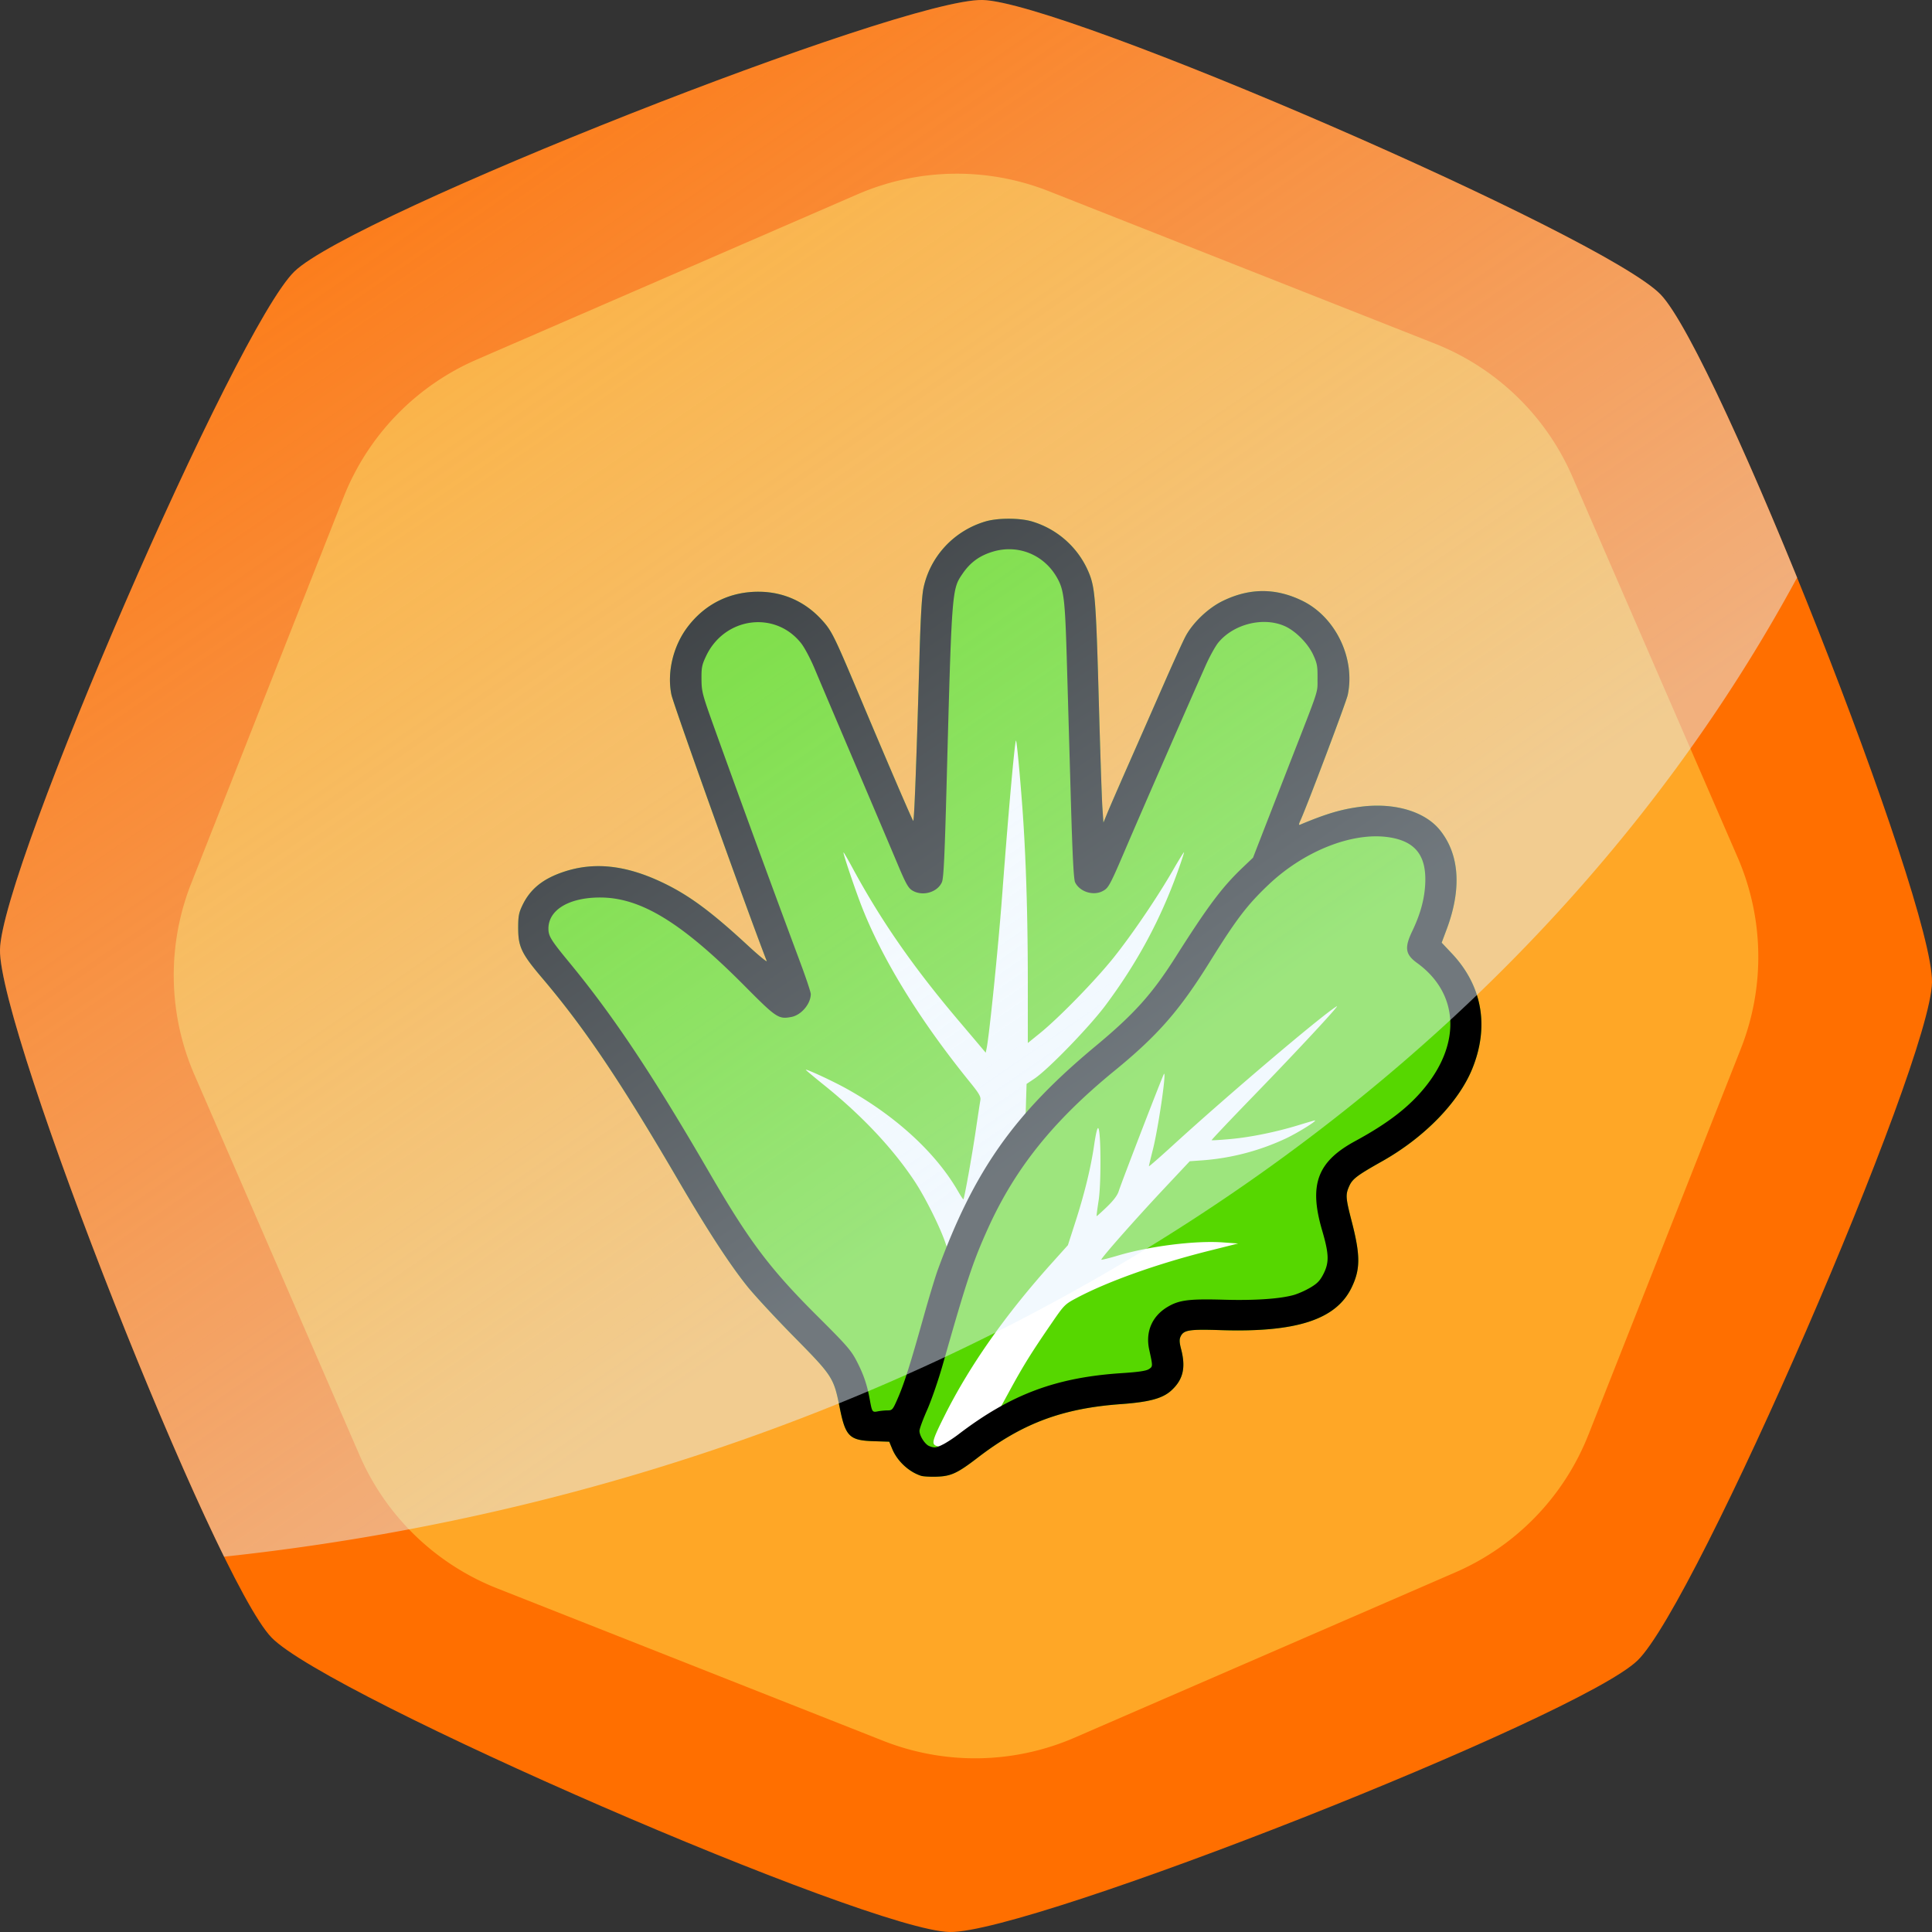
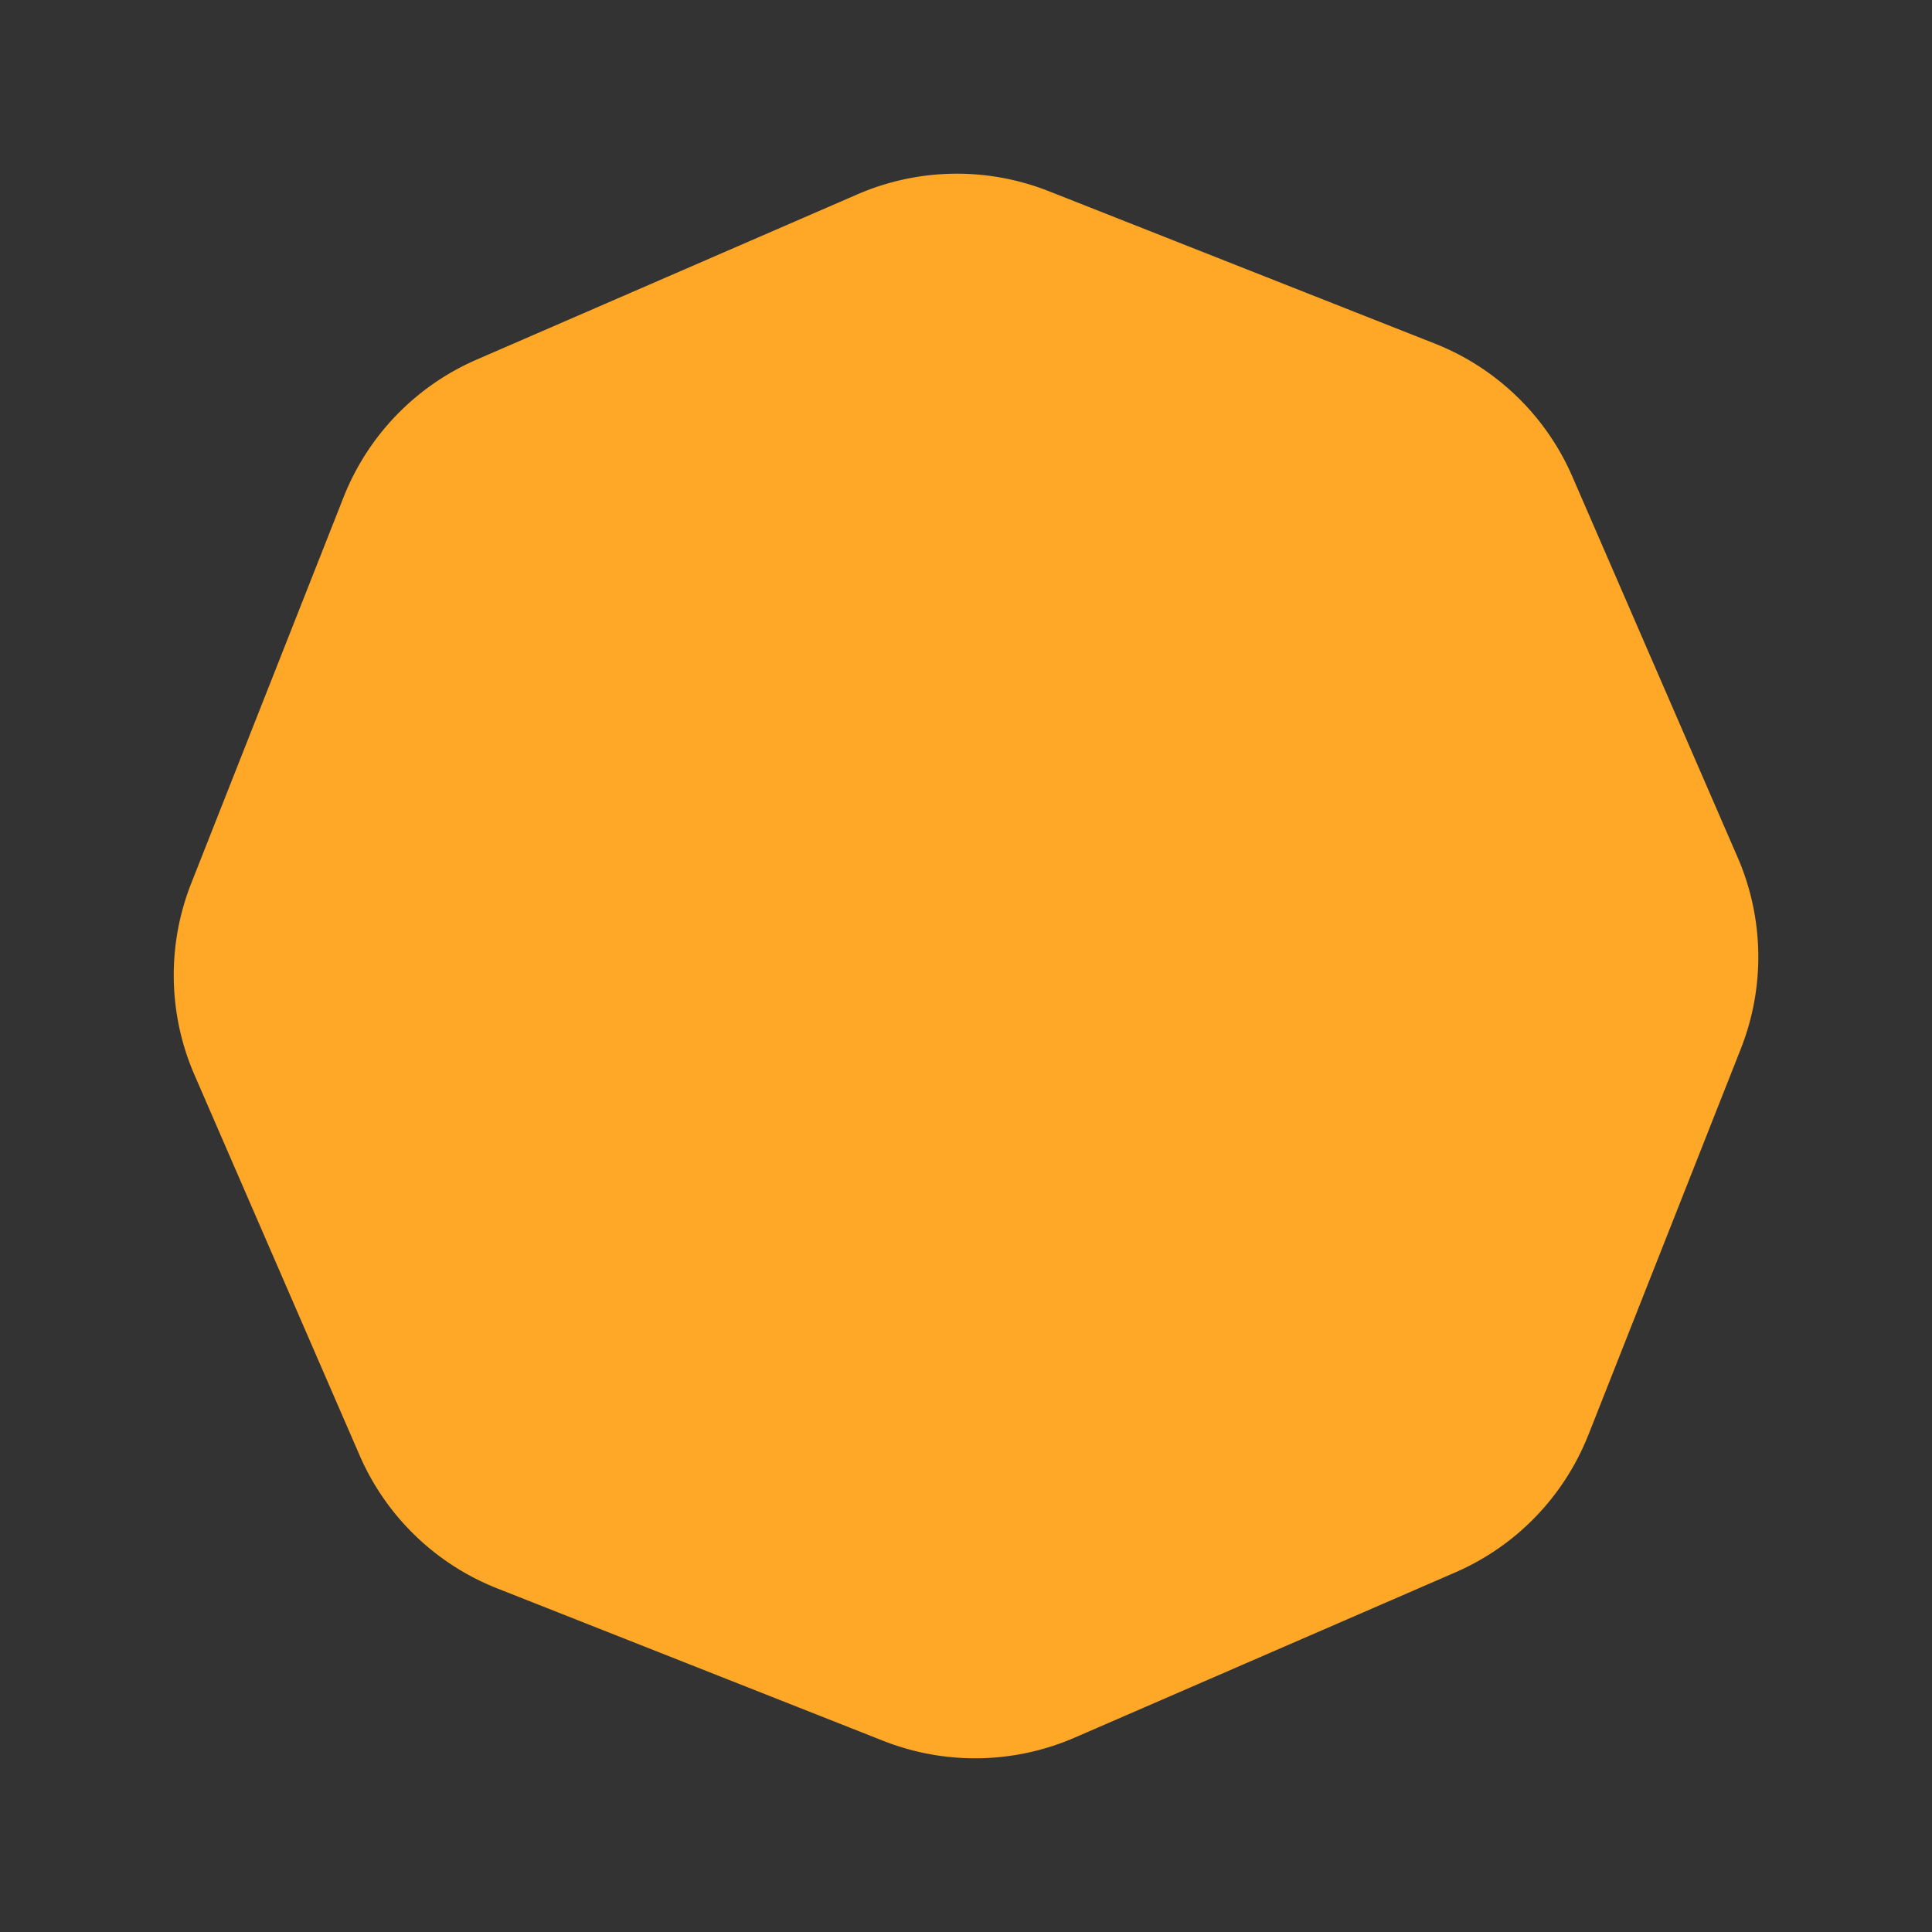
<svg xmlns="http://www.w3.org/2000/svg" xmlns:xlink="http://www.w3.org/1999/xlink" xml:space="preserve" width="80" height="80" viewBox="0 0 21.167 21.167">
  <rect x="0" y="0" width="21.167" height="21.167" fill="#333333" stroke="none" />
  <defs>
    <linearGradient id="a">
      <stop offset="0" style="stop-color:#e3f2fd;stop-opacity:1" />
      <stop offset="1" style="stop-color:#e3f2fd;stop-opacity:0" />
    </linearGradient>
    <linearGradient xlink:href="#a" id="b" x1="11.721" x2="2.56" y1="12.312" y2="-.995" gradientTransform="translate(62.333)" gradientUnits="userSpaceOnUse" />
  </defs>
-   <path d="M72.738 21.167c-.89-.016-6.811-2.586-7.43-3.226-.62-.64-2.99-6.645-2.975-7.536.015-.89 2.586-6.812 3.226-7.431.64-.62 6.645-2.989 7.536-2.974.89.016 6.812 2.585 7.431 3.226.62.64 2.989 6.645 2.974 7.536-.015.89-2.585 6.811-3.226 7.43-.64.62-6.645 2.99-7.536 2.975" style="font-variation-settings:&quot;wght&quot;700;fill:#ff6f00;fill-opacity:1;stroke-width:.231;stroke-linejoin:round;paint-order:stroke markers fill;stop-color:#000" transform="translate(-62.333)" />
  <path fill="none" d="M73.898 1.908a2.94 2.94 0 0 0-2.252.04l-4.172 1.808a2.94 2.94 0 0 0-1.563 1.619l-1.67 4.229a2.94 2.94 0 0 0 .04 2.251l1.808 4.17a2.94 2.94 0 0 0 1.62 1.563l4.228 1.67a2.94 2.94 0 0 0 2.252-.037l4.17-1.81a2.94 2.94 0 0 0 1.562-1.618l1.67-4.229a2.94 2.94 0 0 0-.037-2.251l-1.81-4.17a2.94 2.94 0 0 0-1.618-1.565Z" style="font-variation-settings:&quot;wght&quot;700;fill:#000;fill-opacity:0;stroke-width:.231;stroke-linejoin:round;paint-order:stroke markers fill;stop-color:#000" transform="translate(-62.333)" />
  <path d="m79.736 15.719 1.67-4.23a2.74 2.74 0 0 0-.036-2.097l-1.81-4.17a2.74 2.74 0 0 0-1.508-1.458l-4.23-1.67a2.74 2.74 0 0 0-2.097.036l-4.17 1.81a2.74 2.74 0 0 0-1.458 1.508l-1.669 4.23a2.74 2.74 0 0 0 .035 2.097l1.81 4.17a2.74 2.74 0 0 0 1.509 1.458l4.229 1.67a2.74 2.74 0 0 0 2.097-.036l4.17-1.81a2.74 2.74 0 0 0 1.458-1.509z" style="font-variation-settings:&quot;wght&quot;700;fill:#ffa726;fill-opacity:1;stroke-width:.231;stroke-linejoin:round;paint-order:stroke markers fill;stop-color:#000" transform="translate(-62.333)" />
  <g style="mix-blend-mode:darken">
-     <path d="M-33.79 95.995c-.572 0-1.143.062-1.555.184-2.1.621-3.691 2.33-4.137 4.443-.11.52-.192 1.902-.266 4.486-.212 7.415-.355 11.151-.422 11.073-.083-.098-1.68-3.81-3.577-8.318-1.717-4.082-1.868-4.386-2.536-5.117-1.1-1.204-2.54-1.853-4.152-1.873-1.958-.023-3.651.81-4.827 2.379-.95 1.267-1.365 3.026-1.06 4.5.138.67 5.124 14.6 6.366 17.787q.003.008.002.012v.003h-.001l-.001.001h-.001v.001c-.057.011-.591-.432-1.266-1.056-2.406-2.225-3.882-3.32-5.59-4.15-2.533-1.229-4.703-1.463-6.801-.734-1.35.47-2.171 1.156-2.678 2.236-.229.488-.27.718-.267 1.51.003 1.232.228 1.7 1.602 3.318 2.836 3.342 5.208 6.865 9.078 13.488 1.954 3.343 3.436 5.622 4.618 7.098.479.6 1.887 2.12 3.129 3.38 2.587 2.627 2.65 2.726 3.054 4.744.383 1.915.648 2.178 2.25 2.23l1.057.035.2.482c.336.811 1.105 1.53 1.921 1.794.143.046.61.074 1.038.06.97-.029 1.389-.223 2.764-1.28 2.977-2.287 5.655-3.286 9.563-3.568 1.871-.135 2.766-.376 3.345-.9.8-.722.993-1.524.667-2.776-.114-.436-.123-.642-.039-.828.205-.449.556-.506 2.697-.437 5.033.16 7.689-.702 8.725-2.832.6-1.232.602-2.154.013-4.439-.41-1.588-.422-1.782-.154-2.373.211-.465.543-.714 2.184-1.636 2.819-1.585 5.111-3.937 6.024-6.18 1.15-2.827.669-5.55-1.363-7.704l-.68-.721.334-.893c1.016-2.711.857-5.016-.457-6.636-.995-1.226-2.988-1.826-5.192-1.563-1.324.158-2.362.461-4.141 1.21-.101.042-.095-.03.025-.294.454-1 3.054-7.895 3.155-8.367.52-2.44-.802-5.199-3.014-6.288-1.79-.881-3.553-.876-5.36.014-.964.475-1.991 1.46-2.467 2.364-.18.342-.828 1.766-1.44 3.163-.612 1.398-1.648 3.754-2.303 5.237a250 250 0 0 0-1.463 3.365l-.274.668-.07-1.03c-.039-.568-.146-3.762-.238-7.099-.18-6.447-.25-7.455-.593-8.384a5.95 5.95 0 0 0-3.87-3.606c-.414-.122-.986-.183-1.557-.182z" style="fill:#56d700;fill-opacity:1" transform="translate(16.593 -10.06)scale(.164)" />
-     <path d="M-37.986 144.47c-.336-1.041-1.35-3.09-2.068-4.18-1.444-2.191-3.508-4.392-6.02-6.418-.699-.563-1.27-1.04-1.27-1.059 0-.088 1.813.752 2.744 1.271 3.309 1.844 5.968 4.298 7.437 6.86.174.302.33.536.347.518.065-.067.574-2.905.824-4.595.143-.97.283-1.887.31-2.039.039-.222-.094-.45-.7-1.196-3.504-4.323-6.055-8.528-7.412-12.218-.5-1.361-1.07-3.086-1.032-3.124.015-.015.283.446.596 1.024 1.926 3.563 4.082 6.662 7.146 10.274.717.846 1.406 1.66 1.53 1.809l.227.27.054-.252c.178-.818.783-6.759 1.045-10.26.405-5.406.838-10.255.923-10.34.045-.046.26 2.21.428 4.48.238 3.233.362 7.203.363 11.648v4.077l.804-.65c1.278-1.034 3.724-3.544 4.939-5.067 1.254-1.573 2.905-4.007 3.958-5.835.386-.671.716-1.207.733-1.19s-.17.59-.415 1.272c-1.164 3.244-2.71 6.11-4.827 8.951-1.064 1.427-3.82 4.274-4.74 4.894l-.535.36-.038 1.245-.037 1.244-.725.95c-1.432 1.88-2.89 4.473-3.779 6.725-.248.627-.479 1.172-.513 1.21s-.168-.259-.297-.66m-.738 13.415c-.21-.142-.095-.488.668-2.005 1.664-3.315 4.034-6.688 7.096-10.102l1.124-1.252.482-1.496c.623-1.926 1.05-3.675 1.272-5.201.111-.761.214-1.18.275-1.119.182.182.2 3.69.025 4.82-.087.568-.15 1.044-.136 1.056.012.013.321-.265.687-.618.446-.43.706-.777.792-1.056.179-.575 2.953-7.766 3.022-7.83.174-.162-.387 3.66-.745 5.07-.144.57-.262 1.064-.262 1.1s.735-.605 1.633-1.426c3.703-3.382 9.987-8.713 10.916-9.258.274-.161-2.589 2.923-5.535 5.96-1.573 1.623-2.844 2.966-2.825 2.985s.589-.016 1.267-.078c1.359-.123 3.07-.474 4.58-.939.54-.166 1.012-.302 1.047-.302.188 0-1.096.802-1.905 1.19a15.9 15.9 0 0 1-5.558 1.471l-.892.064-1.714 1.826c-1.929 2.056-4.253 4.69-4.191 4.751.022.023.524-.103 1.116-.279 2.11-.626 5.15-1.008 6.987-.877l1.037.074-1.978.496c-3.419.857-6.729 2.037-8.8 3.136-.808.43-.84.46-1.713 1.734-1.31 1.906-1.86 2.79-2.74 4.403l-.789 1.447-.857.578c-.471.318-1.196.827-1.61 1.132-.766.566-1.44.772-1.776.545" style="fill:#fff" transform="translate(16.593 -10.06)scale(.164)" />
-     <path d="M-39.65 159.93c-.816-.264-1.585-.982-1.921-1.793l-.2-.483-1.058-.034c-1.601-.053-1.866-.315-2.249-2.23-.403-2.018-.467-2.118-3.055-4.744-1.241-1.26-2.65-2.781-3.129-3.38-1.181-1.476-2.664-3.755-4.617-7.099-3.87-6.622-6.242-10.145-9.078-13.488-1.374-1.618-1.6-2.085-1.602-3.318-.002-.792.038-1.02.267-1.509.507-1.08 1.329-1.767 2.678-2.236 2.098-.73 4.268-.496 6.8.734 1.71.829 3.185 1.924 5.591 4.15.742.685 1.312 1.153 1.267 1.039-1.242-3.188-6.228-17.117-6.366-17.787-.305-1.474.11-3.234 1.06-4.5 1.176-1.569 2.869-2.403 4.827-2.379 1.612.02 3.052.67 4.151 1.873.669.73.82 1.035 2.537 5.116 1.898 4.51 3.494 8.221 3.577 8.319.067.078.21-3.658.422-11.073.074-2.584.156-3.965.266-4.486.446-2.114 2.036-3.822 4.137-4.444.825-.244 2.282-.244 3.111 0a5.95 5.95 0 0 1 3.87 3.605c.343.93.414 1.937.593 8.385.092 3.336.2 6.53.238 7.098l.07 1.031.274-.668c.15-.368.81-1.882 1.464-3.365s1.69-3.84 2.302-5.237 1.26-2.821 1.44-3.163c.476-.905 1.504-1.89 2.467-2.364 1.807-.89 3.57-.895 5.36-.014 2.212 1.089 3.535 3.847 3.013 6.288-.1.472-2.7 7.367-3.154 8.366-.12.264-.126.336-.025.294 1.779-.748 2.817-1.051 4.14-1.21 2.205-.263 4.198.337 5.193 1.564 1.314 1.62 1.473 3.924.457 6.636l-.334.892.68.721c2.032 2.154 2.514 4.877 1.363 7.705-.913 2.243-3.206 4.594-6.024 6.18-1.64.922-1.973 1.17-2.184 1.635-.268.591-.255.785.154 2.374.59 2.285.587 3.207-.013 4.439-1.036 2.13-3.692 2.992-8.726 2.831-2.14-.068-2.49-.011-2.696.438-.084.186-.075.392.039.828.326 1.252.133 2.054-.667 2.777-.58.523-1.474.763-3.344.898-3.909.282-6.587 1.282-9.564 3.569-1.375 1.056-1.795 1.25-2.764 1.28-.428.013-.895-.014-1.038-.06zm1.483-2.1c.24-.122.693-.419 1.007-.658 3.51-2.682 6.525-3.812 10.932-4.099 1.106-.072 1.618-.148 1.799-.266.273-.18.273-.169.024-1.308-.259-1.187.19-2.23 1.224-2.848.775-.463 1.436-.547 3.763-.482 2.1.06 3.819-.061 4.73-.333a5.8 5.8 0 0 0 1.07-.489c.451-.27.63-.458.856-.903.39-.77.372-1.329-.093-2.917-.891-3.046-.322-4.58 2.21-5.954 2.224-1.208 3.644-2.31 4.726-3.673 2.376-2.99 2.14-6.251-.595-8.231-.784-.568-.85-1.014-.315-2.129.512-1.07.785-2.024.854-2.996.144-2-.606-3.005-2.443-3.273-2.418-.353-5.632.917-8.003 3.162-1.44 1.364-2.156 2.303-3.932 5.158-2.034 3.269-3.477 4.918-6.384 7.295-4.087 3.34-6.633 6.518-8.45 10.543-.997 2.205-1.418 3.478-3.008 9.074-.291 1.027-.761 2.389-1.044 3.027s-.514 1.268-.513 1.4c0 .33.365.901.648 1.015.35.14.46.127.937-.115m-3.716-2.267c.317 0 .35-.039.703-.856.419-.969.823-2.25 1.73-5.489.347-1.236.764-2.613.928-3.06 2.43-6.63 5.093-10.405 10.54-14.935 2.58-2.146 3.772-3.473 5.339-5.944 2.167-3.418 3.106-4.67 4.492-5.99l.682-.65.796-2.047 1.624-4.173c2.068-5.302 1.879-4.725 1.889-5.756.008-.82-.027-1.011-.29-1.578-.352-.764-1.18-1.597-1.903-1.917-1.435-.635-3.416-.14-4.438 1.106-.196.24-.574.922-.838 1.516-1.08 2.425-4.278 9.743-5.253 12.022-1.164 2.724-1.234 2.853-1.643 3.065-.63.326-1.53.033-1.832-.596-.093-.194-.175-1.789-.283-5.545l-.266-9.213c-.122-4.217-.193-4.798-.688-5.643-.884-1.508-2.604-2.186-4.266-1.682-.886.27-1.498.716-2.013 1.47-.72 1.054-.718 1.018-1.071 14.245-.123 4.594-.194 6.087-.304 6.35-.29.693-1.302.982-1.984.566-.268-.163-.434-.461-.97-1.736-.355-.847-1.64-3.873-2.856-6.726s-2.43-5.714-2.7-6.36c-.27-.647-.674-1.409-.9-1.693-1.738-2.2-5.113-1.75-6.344.846-.283.595-.319.777-.312 1.555.007.832.055 1.014.844 3.215a1508 1508 0 0 0 5.717 15.61c.407 1.083.74 2.077.74 2.206 0 .659-.636 1.41-1.299 1.534-.856.16-.994.069-3.121-2.075-4.19-4.221-6.924-5.898-9.632-5.906-2.09-.006-3.475.822-3.474 2.077 0 .504.16.763 1.41 2.28 2.935 3.564 5.534 7.466 9.32 13.987 2.697 4.646 4.06 6.457 7.262 9.645 1.957 1.949 2.232 2.266 2.614 3.008.458.89.684 1.562.867 2.574.147.807.163.83.539.755.17-.034.46-.062.644-.062" style="fill:#000" transform="translate(16.593 -10.06)scale(.164)" />
-   </g>
-   <path d="M73.095 0c-.891-.015-6.895 2.355-7.536 2.974-.64.62-3.21 6.54-3.226 7.431-.012.72 1.535 4.783 2.455 6.65A21.991 18.62 0 0 0 82.022 6.328c-.603-1.48-1.221-2.818-1.496-3.102-.62-.641-6.54-3.21-7.431-3.226" style="font-variation-settings:&quot;wght&quot;700;opacity:.496;mix-blend-mode:overlay;fill:url(#b);fill-opacity:1;stroke-width:.231;stroke-linejoin:round;paint-order:stroke markers fill;stop-color:#000" transform="translate(-62.333)" />
+     </g>
</svg>